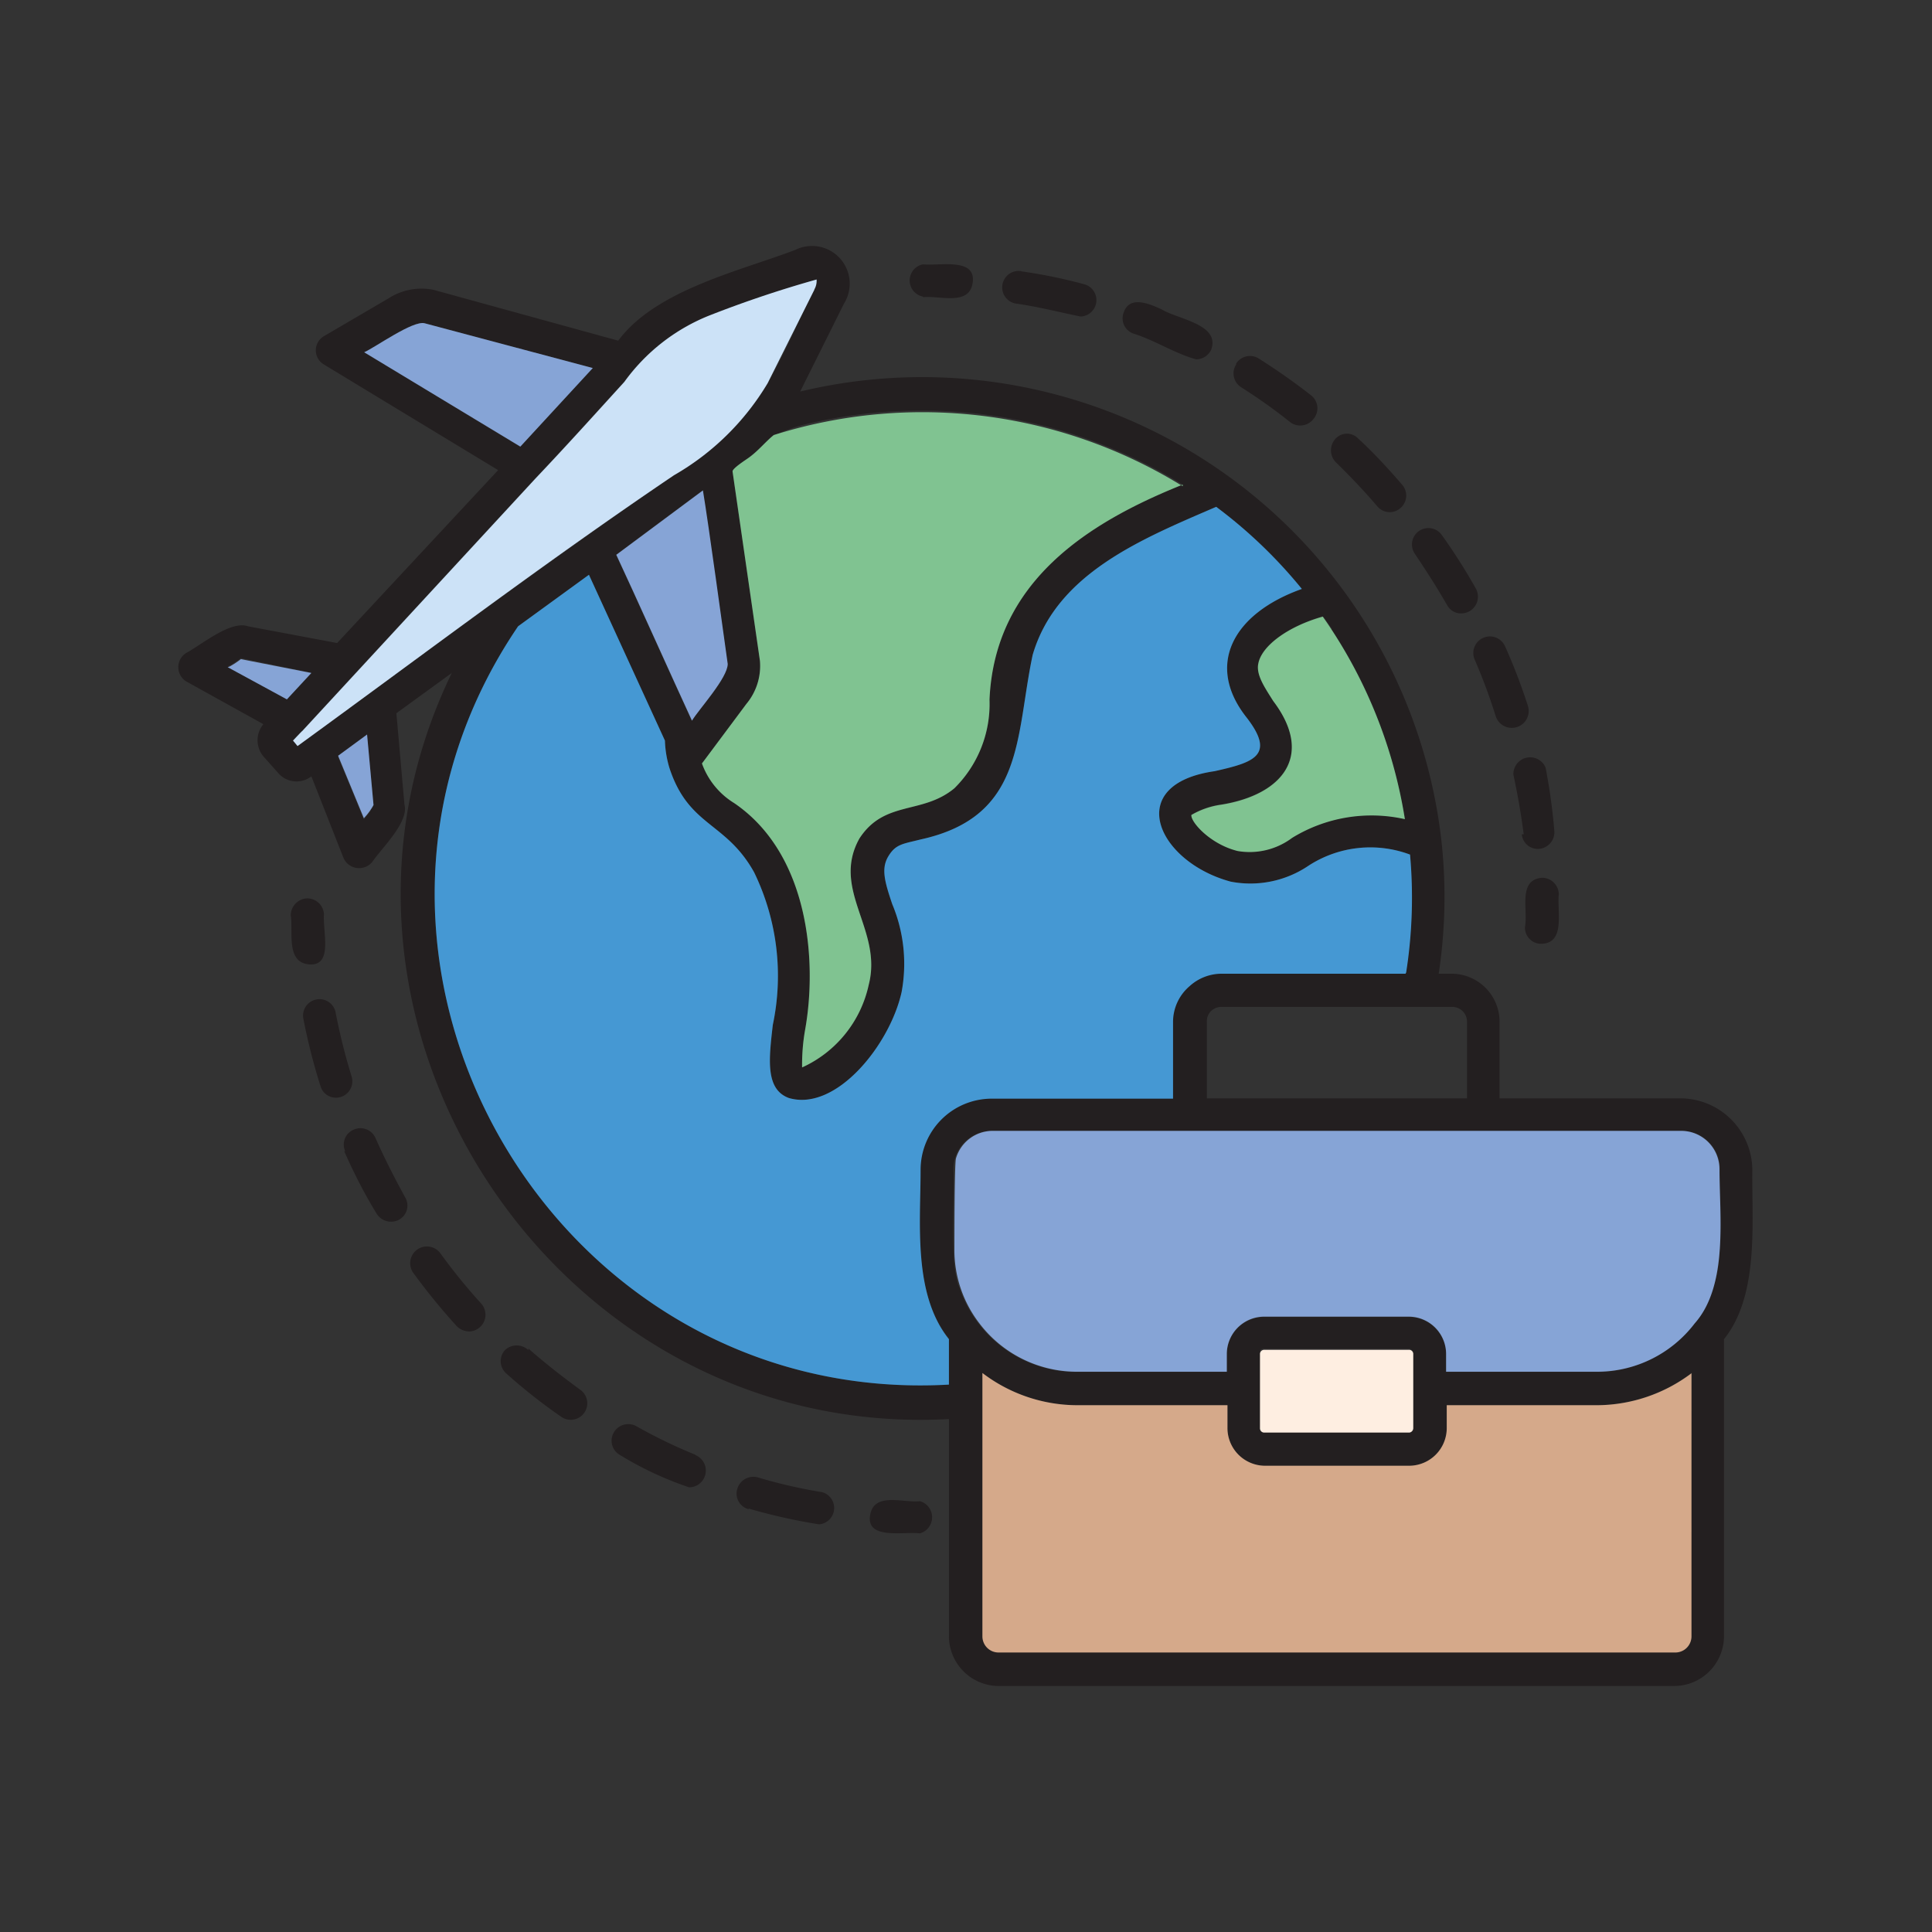
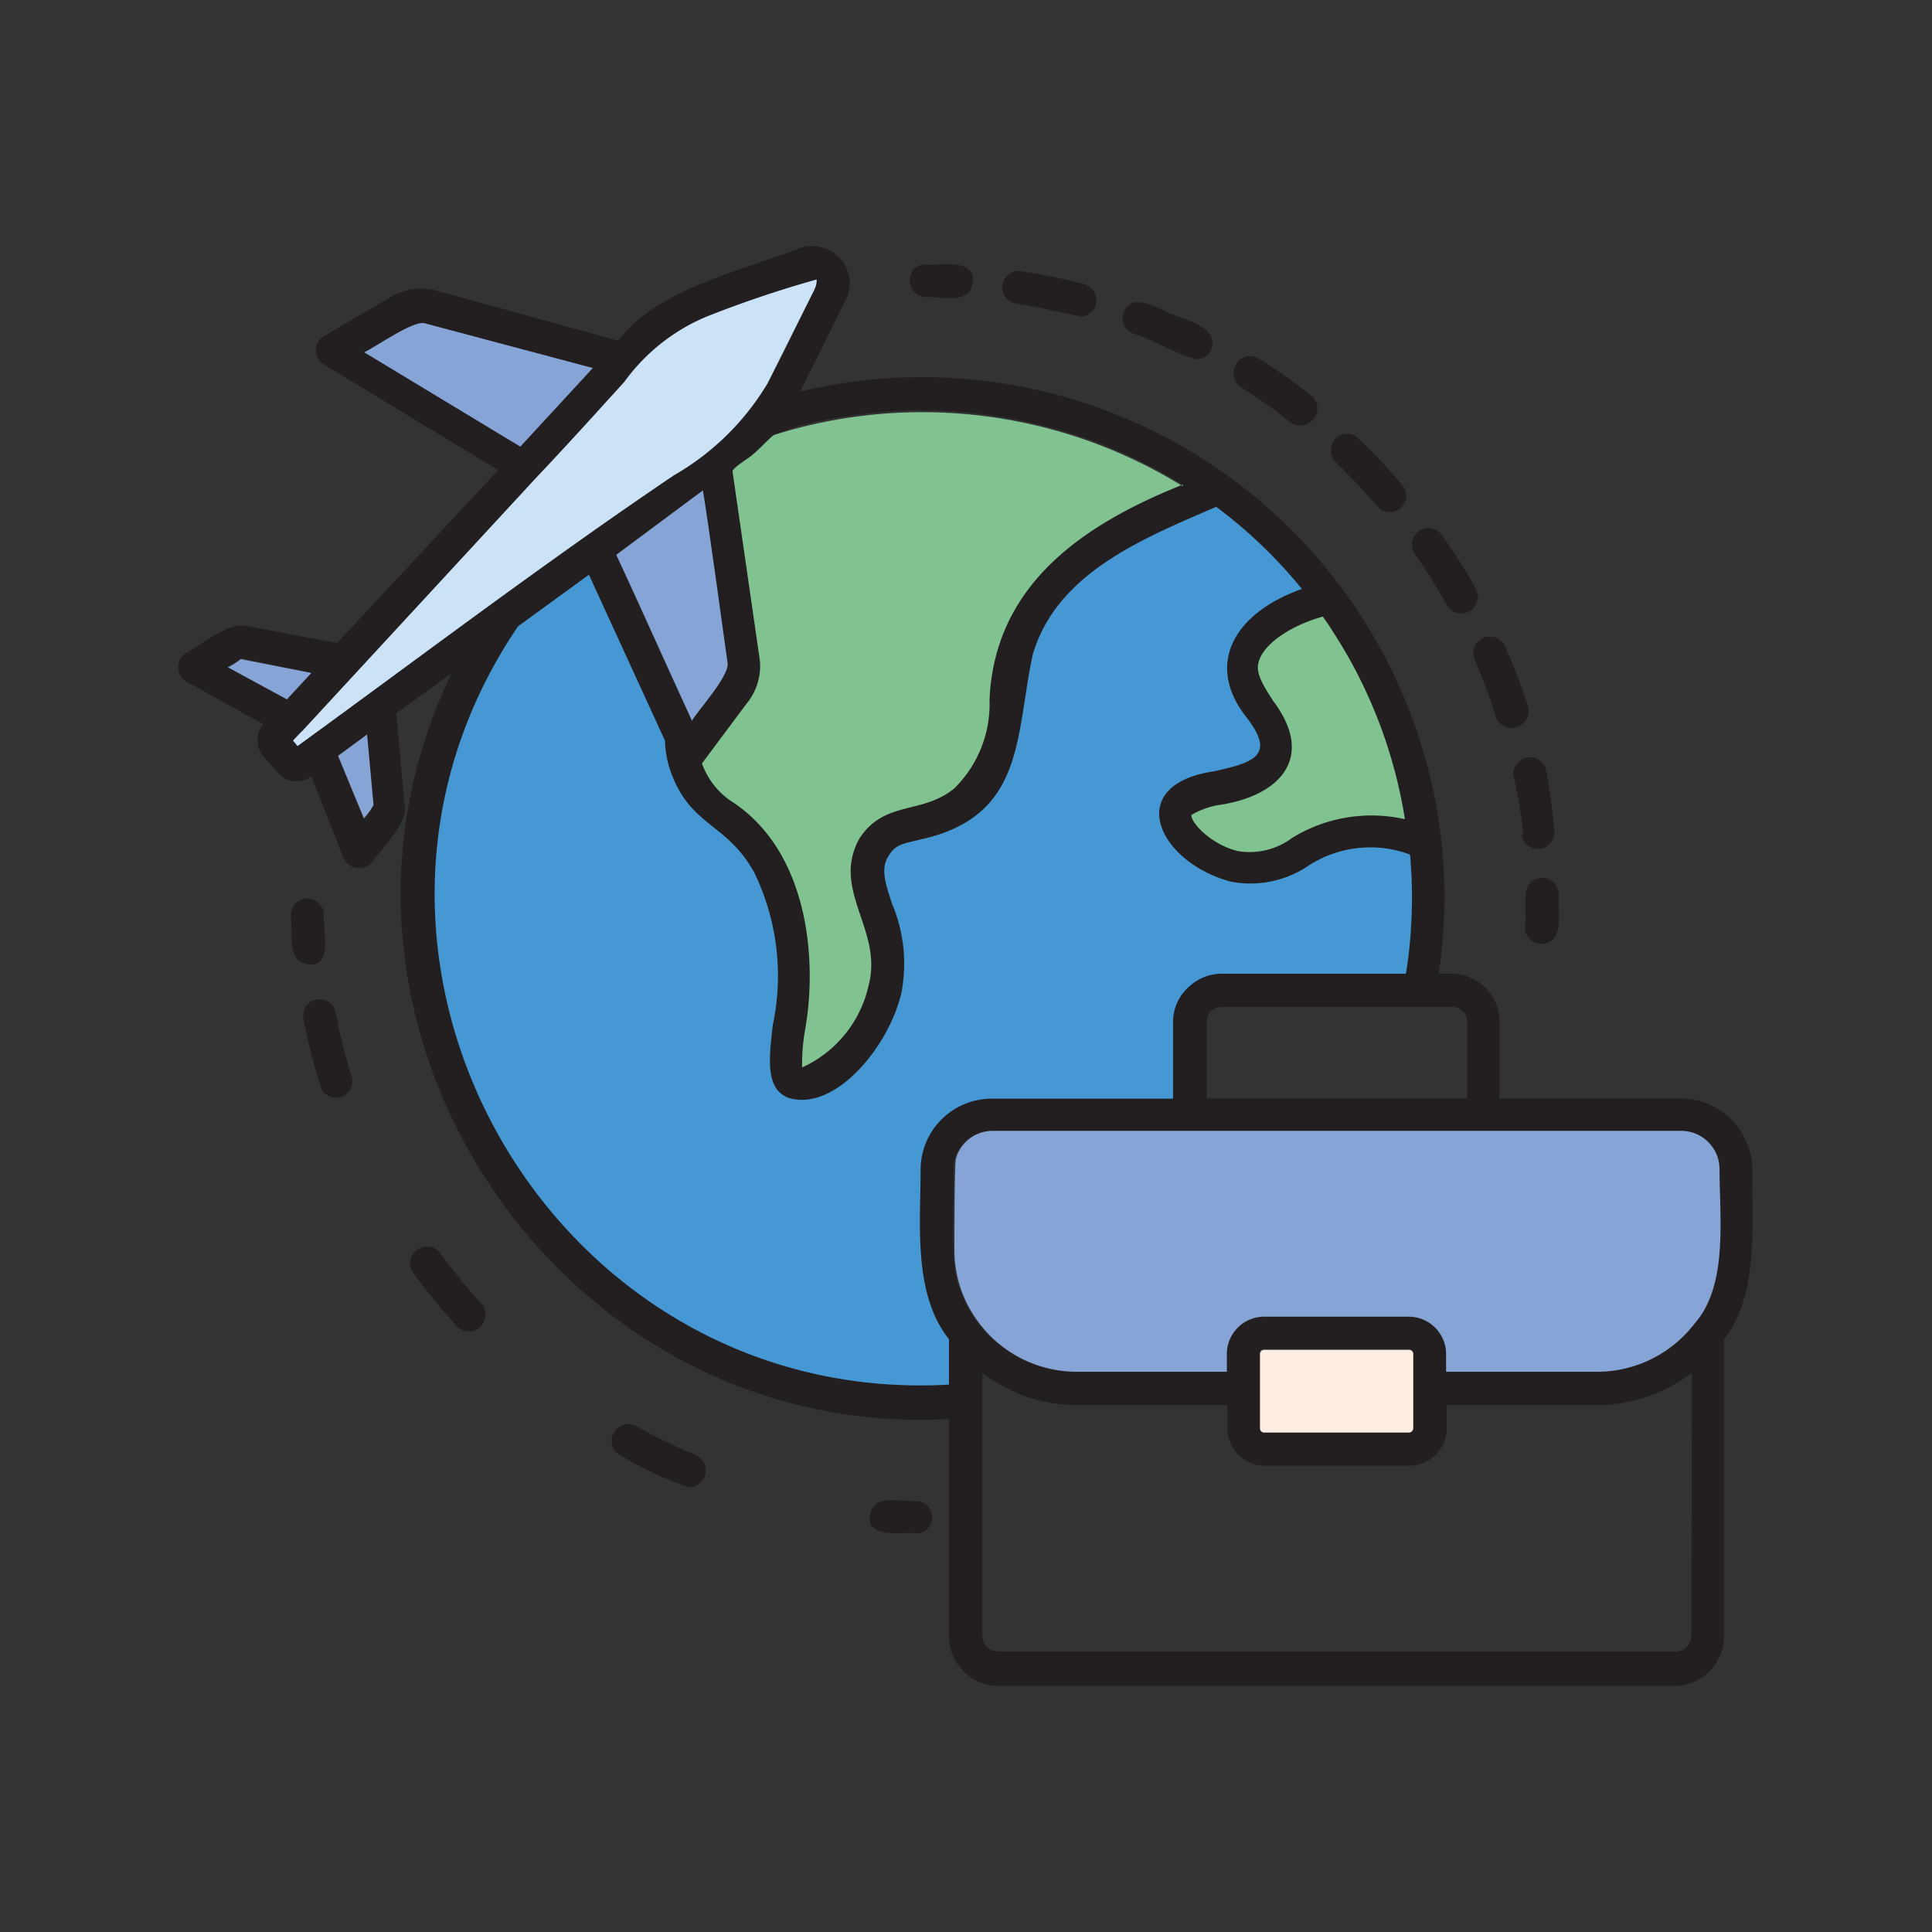
<svg xmlns="http://www.w3.org/2000/svg" id="Layer_1" data-name="Layer 1" viewBox="0 0 60 60">
  <rect x="0" y="0" width="60" height="60" fill="#333333" stroke="none" />
  <defs>
    <style>.cls-1{fill:#231f20;}.cls-2{fill:#d5a98a;}.cls-3{fill:#86a4d6;}.cls-4{fill:#feeee1;}.cls-5{fill:#cce2f7;}.cls-6{fill:#80c391;}.cls-7{fill:#4598d3;}</style>
  </defs>
  <path class="cls-1" d="M9.53,27.9a.53.53,0,0,0-.5.53c.08.51-.16,1.47.58,1.52s.41-1,.45-1.56A.52.52,0,0,0,9.53,27.9Z" />
-   <path class="cls-1" d="M23.25,46.85a17.8,17.8,0,0,0,2.19.49.51.51,0,0,0,.09-1,15.62,15.62,0,0,1-2-.46.52.52,0,0,0-.63.35.5.5,0,0,0,.35.64Z" />
  <path class="cls-1" d="M10.42,31.43a.51.51,0,0,0-1,.2,18.81,18.81,0,0,0,.53,2.09.5.5,0,0,0,.49.37.51.51,0,0,0,.48-.66A18.78,18.78,0,0,1,10.42,31.43Z" />
-   <path class="cls-1" d="M10.69,35.75c.29.66.62,1.31,1,1.93a.52.52,0,0,0,.45.26.5.5,0,0,0,.44-.76c-.33-.6-.64-1.21-.92-1.84a.51.51,0,0,0-.67-.26.5.5,0,0,0-.27.67Z" />
-   <path class="cls-1" d="M16.41,41.93a.53.53,0,0,0-.73,0,.51.51,0,0,0,.05.73,17,17,0,0,0,1.7,1.34.51.51,0,0,0,.59-.84c-.56-.41-1.1-.83-1.61-1.28Z" />
  <path class="cls-1" d="M21.6,45.18a15.59,15.59,0,0,1-1.84-.89.52.52,0,0,0-.7.2.51.51,0,0,0,.2.7,10.56,10.56,0,0,0,2.14,1,.52.52,0,0,0,.2-1Z" />
  <path class="cls-1" d="M14.57,41.35a.52.52,0,0,0,.38-.86,17.91,17.91,0,0,1-1.29-1.59.52.52,0,0,0-.84.61,19.81,19.81,0,0,0,1.36,1.67A.56.56,0,0,0,14.57,41.35Z" />
  <path class="cls-1" d="M28.57,47.62a.52.52,0,0,0,0-1c-.52.06-1.44-.3-1.55.45S28.05,47.56,28.57,47.62Z" />
  <path class="cls-1" d="M47.85,29.31c.78,0,.5-1,.56-1.54a.52.52,0,0,0-.52-.51c-.76.06-.43,1-.53,1.52A.5.5,0,0,0,47.85,29.31Z" />
  <path class="cls-1" d="M46.45,22.24a.52.52,0,0,0,1-.32,18.06,18.06,0,0,0-.71-1.85.51.51,0,0,0-.94.42A17.54,17.54,0,0,1,46.45,22.24Z" />
  <path class="cls-1" d="M47.26,25.91a.5.5,0,0,0,.56.45.52.52,0,0,0,.45-.57A18.43,18.43,0,0,0,48,23.84a.52.52,0,0,0-1,.22c.13.6.24,1.23.32,1.85Z" />
  <path class="cls-1" d="M41.48,13.62a.53.53,0,0,0,0,.73c.45.44.89.9,1.29,1.37a.5.5,0,0,0,.72.06.51.51,0,0,0,.06-.72c-.43-.5-.89-1-1.37-1.44A.48.48,0,0,0,41.48,13.62Z" />
  <path class="cls-1" d="M38.39,11.32a.51.51,0,0,0,.16.71,16.88,16.88,0,0,1,1.53,1.09A.52.52,0,0,0,40.8,13a.51.51,0,0,0-.08-.72,19.73,19.73,0,0,0-1.62-1.14.51.51,0,0,0-.71.15Z" />
  <path class="cls-1" d="M45.84,18.29a18.1,18.1,0,0,0-1.06-1.67.51.51,0,0,0-.84.58c.35.52.69,1.05,1,1.59a.49.49,0,0,0,.45.26.52.52,0,0,0,.45-.76Z" />
  <path class="cls-1" d="M31.71,8.42a.51.51,0,0,0-.58.43.51.51,0,0,0,.43.58c.66.09,1.31.26,2,.4a.51.51,0,0,0,.12-1,15.89,15.89,0,0,0-1.94-.4Z" />
  <path class="cls-1" d="M36.08,9.61c-.39-.18-1-.44-1.18.09a.5.5,0,0,0,.3.66c.67.21,1.29.62,1.95.8a.52.52,0,0,0,.46-.29C37.92,10.07,36.56,9.91,36.08,9.61Z" />
-   <path class="cls-1" d="M28.67,9.23c.51-.06,1.45.29,1.54-.47s-1-.5-1.55-.55a.51.51,0,0,0,0,1Z" />
+   <path class="cls-1" d="M28.67,9.23c.51-.06,1.45.29,1.54-.47s-1-.5-1.55-.55a.51.51,0,0,0,0,1" />
  <path class="cls-1" d="M52.22,34.11H46.57V31.73a1.49,1.49,0,0,0-1.49-1.49h-.4a15.92,15.92,0,0,0,.09-4.08,16.23,16.23,0,0,0-19.92-14l1.36-2.73A1.17,1.17,0,0,0,24.7,7.76C23,8.41,20.37,9,19.2,10.58L13.46,9a1.89,1.89,0,0,0-1.4.27l-2,1.17a.51.51,0,0,0,0,.88l5.41,3.28-5,5.37L7.7,19.45c-.54-.19-1.45.58-1.92.83a.52.52,0,0,0,0,.88l2.4,1.33a.78.78,0,0,0,0,1l.49.55a.75.75,0,0,0,1,.07l1,2.54a.53.53,0,0,0,.89.12c.29-.43,1.15-1.24,1-1.79l-.25-2.83,1.72-1.25C8.75,31.8,17.35,44.73,29.47,44.07v6.75A1.55,1.55,0,0,0,31,52.36H52a1.55,1.55,0,0,0,1.54-1.54V41.59c1.1-1.37.86-3.62.88-5.26a2.24,2.24,0,0,0-2.23-2.22ZM44.1,31.27h1a.46.46,0,0,1,.46.46v2.38H37.48V31.73a.44.44,0,0,1,.13-.33.47.47,0,0,1,.33-.13s6.14,0,6.16,0ZM41.32,19.54a15.2,15.2,0,0,1,2.31,5.89,4.72,4.72,0,0,0-3.5.58,2.2,2.2,0,0,1-1.69.41c-.86-.21-1.47-.91-1.44-1.12a2.53,2.53,0,0,1,.93-.32c1.91-.31,2.89-1.53,1.61-3.22-.27-.43-.54-.82-.46-1.17.11-.55.93-1.14,2-1.45.11.13.2.27.29.4ZM25,13.18a15.43,15.43,0,0,1,11.73,1.87c-2.92,1.17-5.84,3-6,6.68a3.68,3.68,0,0,1-1.09,2.75c-1,.83-2.17.36-2.95,1.56-.89,1.6.73,2.83.29,4.54a3.67,3.67,0,0,1-2.07,2.57A6.26,6.26,0,0,1,25,32c.38-2.09.15-5.46-2.2-7.06a2.39,2.39,0,0,1-1-1.23c.28-.37,1.09-1.45,1.38-1.85a1.84,1.84,0,0,0,.42-1.34l-.85-5.88c0-.1.43-.37.5-.43a5.1,5.1,0,0,0,.69-.63A4.55,4.55,0,0,1,25,13.18Zm-3.52,9.2c-.56-1.21-1.81-4-2.35-5.15l2.69-2,.77,5.35C22.63,21.06,21.71,22,21.49,22.38ZM11.31,10.94c.34-.15,1.52-1,1.88-.9l5.21,1.39-2.25,2.44ZM7.07,20.69c.07,0,.38-.22.41-.25l2.18.45-.76.82Zm4.44,4.49-.21.27-.8-1.94.9-.66L11.6,25a.31.31,0,0,1-.09.15ZM9.27,23.13l0,0L9.09,23s.28-.3.29-.3l7.24-7.84c.95-1,1.85-2,2.76-3A6,6,0,0,1,22,9.81a35.11,35.11,0,0,1,3.37-1.13,32.06,32.06,0,0,1-1.52,3.21,8.06,8.06,0,0,1-2.91,2.86c-3.95,2.7-7.79,5.57-11.66,8.38ZM29.47,43C17.1,43.7,9.12,29.71,16.09,19.45l2.2-1.6L20.65,23a3.28,3.28,0,0,0,.14.85c.6,1.83,1.75,1.66,2.63,3.24A7.36,7.36,0,0,1,24,31.83c-.12,1.05-.24,2,.5,2.27,1.47.43,3.14-1.66,3.5-3.29a4.8,4.8,0,0,0-.29-2.73c-.24-.71-.35-1.11-.12-1.49s.45-.38,1-.52c3.24-.71,2.94-3.19,3.48-5.73.74-2.54,3.41-3.61,5.7-4.6a14.94,14.94,0,0,1,2.66,2.55c-2.16.77-3,2.38-1.71,4,.91,1.18.2,1.39-1,1.66-2.85.41-1.79,2.81.5,3.43a3.22,3.22,0,0,0,2.41-.49,3.52,3.52,0,0,1,3.16-.35,15.55,15.55,0,0,1-.13,3.67H37.93a1.48,1.48,0,0,0-1,.39,1.46,1.46,0,0,0-.51,1.11v2.38H30.78a2.21,2.21,0,0,0-2.2,2.2c0,1.68-.24,3.87.88,5.27V43Zm23.06,7.78a.5.5,0,0,1-.5.51H31a.5.5,0,0,1-.49-.51V42.64a4.87,4.87,0,0,0,2.92,1h4.69v.72a1.17,1.17,0,0,0,1.15,1.16h4.51a1.17,1.17,0,0,0,1.15-1.16v-.72h4.69a5,5,0,0,0,2.92-1Zm-13.4-6.45v-2.3c0-.08,0-.14.12-.14h4.51a.13.13,0,0,1,.12.14v2.3a.14.14,0,0,1-.12.13H39.25A.12.12,0,0,1,39.13,44.36ZM53.4,38.8a3.83,3.83,0,0,1-3.8,3.81H44.91v-.54a1.16,1.16,0,0,0-1.15-1.17H39.25a1.16,1.16,0,0,0-1.15,1.17v.54H33.41A3.84,3.84,0,0,1,29.8,40c-.34-.78-.14-2.84-.19-3.7a1.19,1.19,0,0,1,1.18-1.18H52.23a1.18,1.18,0,0,1,1.18,1.18V38.8Z" />
-   <path class="cls-2" d="M52.53,42.64v8.17a.5.5,0,0,1-.5.51H31a.5.5,0,0,1-.49-.51V42.64a4.87,4.87,0,0,0,2.92,1h4.69v.72a1.17,1.17,0,0,0,1.15,1.16h4.51a1.17,1.17,0,0,0,1.15-1.16v-.72h4.69a4.9,4.9,0,0,0,2.92-1Z" />
  <path class="cls-3" d="M53.4,36.31c0,1.45.28,3.61-.77,4.79a3.81,3.81,0,0,1-3,1.5H44.91v-.54a1.16,1.16,0,0,0-1.15-1.17H39.25a1.16,1.16,0,0,0-1.15,1.17v.54H33.41a3.8,3.8,0,0,1-3-1.51,3.73,3.73,0,0,1-.77-2.3c0-.21,0-2.69.05-2.82a1.19,1.19,0,0,1,1.12-.85H52.22a1.19,1.19,0,0,1,1.18,1.19Z" />
  <path class="cls-3" d="M9.67,20.9l-.76.82-1.84-1c.07,0,.38-.22.41-.25Z" />
  <path class="cls-3" d="M11.6,25a2,2,0,0,1-.3.41l-.8-1.94.9-.66Z" />
  <path class="cls-3" d="M22.6,20.62c0,.43-.89,1.4-1.11,1.76-.56-1.21-1.81-4-2.35-5.15l2.69-2C22,16.24,22.47,19.7,22.6,20.62Z" />
  <path class="cls-3" d="M18.41,11.43l-2.25,2.44-4.85-2.93c.34-.15,1.52-1,1.88-.9Z" />
  <path class="cls-4" d="M43.89,42.06v2.3a.14.14,0,0,1-.12.13H39.26a.13.13,0,0,1-.13-.13v-2.3a.13.13,0,0,1,.13-.14h4.51A.13.13,0,0,1,43.89,42.06Z" />
  <path class="cls-5" d="M25.29,9l-1.45,2.9a8.06,8.06,0,0,1-2.91,2.86c-4,2.7-7.81,5.59-11.69,8.41L9.1,23s.28-.3.29-.3l7.24-7.84c.95-1,1.85-2,2.76-3A6,6,0,0,1,22,9.81a35,35,0,0,1,3.36-1.13.54.54,0,0,1-.07.31Z" />
  <path class="cls-6" d="M43.63,25.44a4.72,4.72,0,0,0-3.5.58,2.2,2.2,0,0,1-1.69.41c-.86-.21-1.47-.91-1.44-1.12a2.53,2.53,0,0,1,.93-.32c1.91-.31,2.89-1.53,1.61-3.22-.27-.43-.54-.82-.46-1.17.11-.55.93-1.15,2-1.45A15,15,0,0,1,43.63,25.44Z" />
  <path class="cls-6" d="M36.73,15.05c-2.92,1.17-5.84,3-6,6.68a3.68,3.68,0,0,1-1.09,2.75c-1,.83-2.17.36-2.95,1.56-.89,1.6.73,2.83.29,4.54a3.67,3.67,0,0,1-2.07,2.57A6.26,6.26,0,0,1,25,32c.38-2.09.15-5.46-2.2-7.06a2.39,2.39,0,0,1-1-1.23l1.38-1.85a1.84,1.84,0,0,0,.42-1.34l-.85-5.88c0-.1.43-.37.51-.43.28-.2.5-.48.77-.7a15.37,15.37,0,0,1,12.7,1.59Z" />
  <path class="cls-7" d="M43.65,30.24H37.94a1.48,1.48,0,0,0-1,.39,1.46,1.46,0,0,0-.51,1.11v2.38H30.79a2.21,2.21,0,0,0-2.2,2.2c0,1.68-.24,3.87.88,5.27V43C17.1,43.7,9.12,29.71,16.09,19.45l2.2-1.6L20.65,23a3.28,3.28,0,0,0,.14.85c.6,1.83,1.75,1.66,2.63,3.24A7.36,7.36,0,0,1,24,31.83c-.12,1.05-.24,2,.5,2.27,1.47.43,3.14-1.66,3.5-3.29a4.8,4.8,0,0,0-.29-2.73c-.24-.71-.35-1.11-.12-1.49s.45-.38,1-.52c3.24-.71,2.94-3.19,3.48-5.73.74-2.54,3.41-3.61,5.7-4.6a14.94,14.94,0,0,1,2.66,2.55c-2.16.77-3,2.38-1.71,4,.91,1.18.2,1.39-1,1.66-2.85.41-1.79,2.81.5,3.43a3.22,3.22,0,0,0,2.41-.49,3.52,3.52,0,0,1,3.16-.35,15,15,0,0,1-.12,3.66Z" />
</svg>